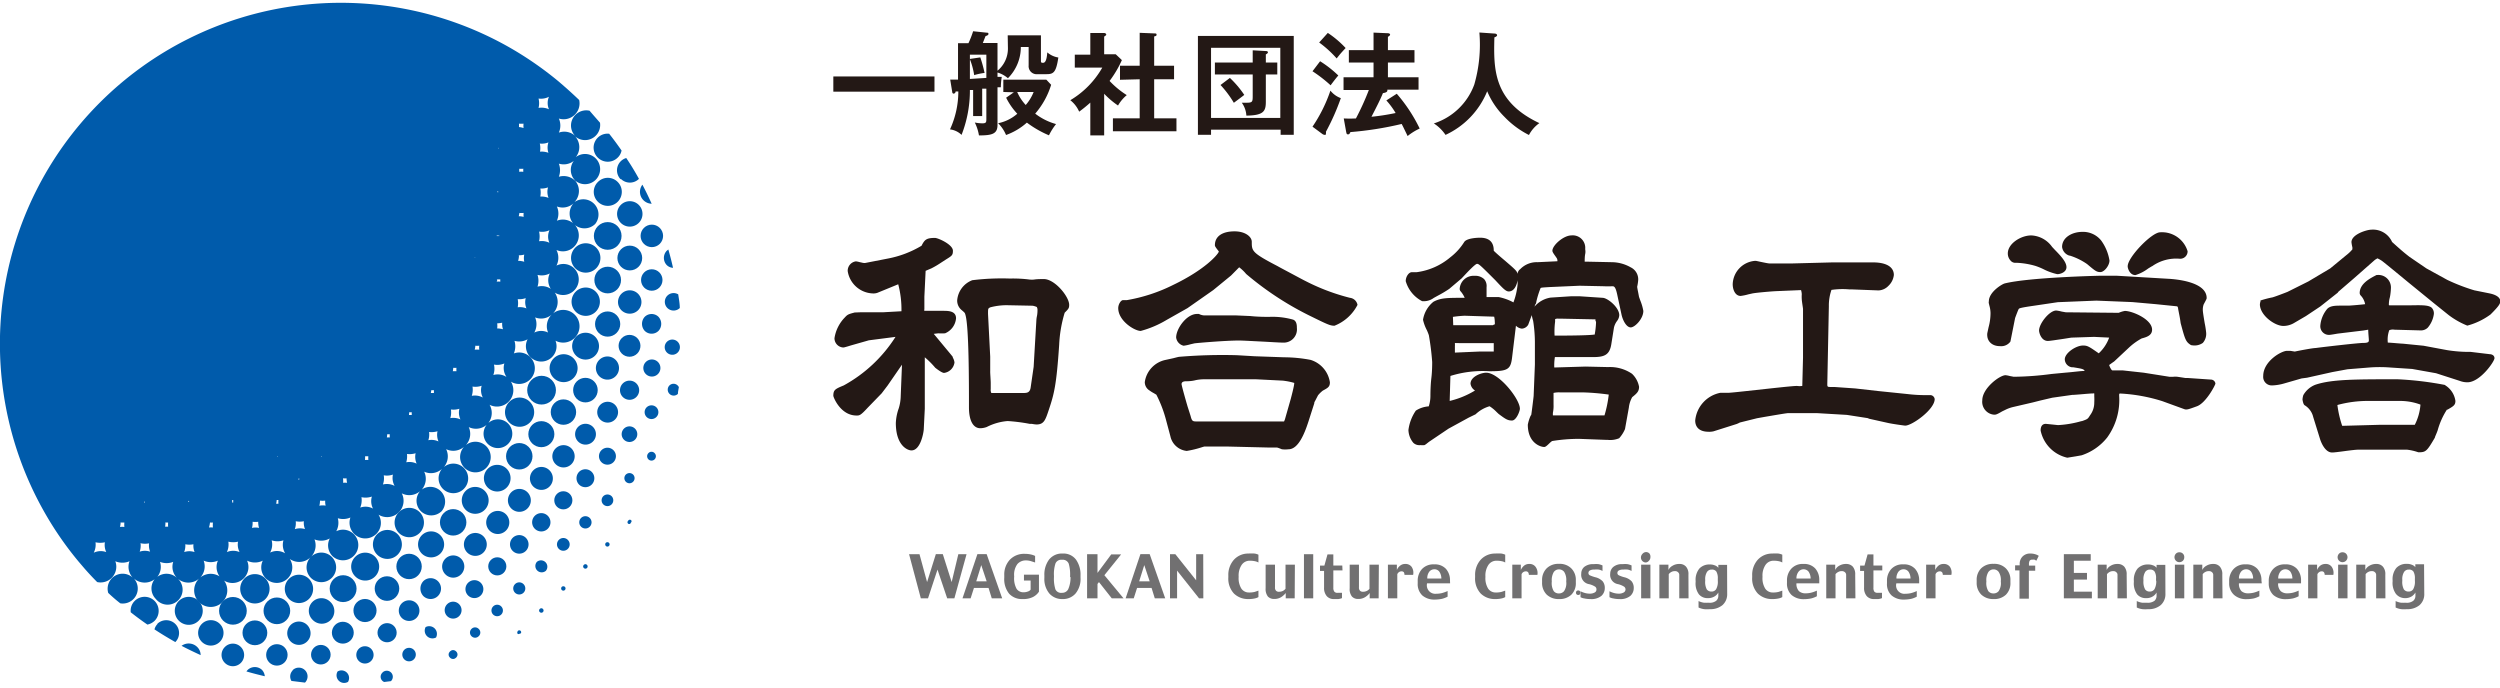
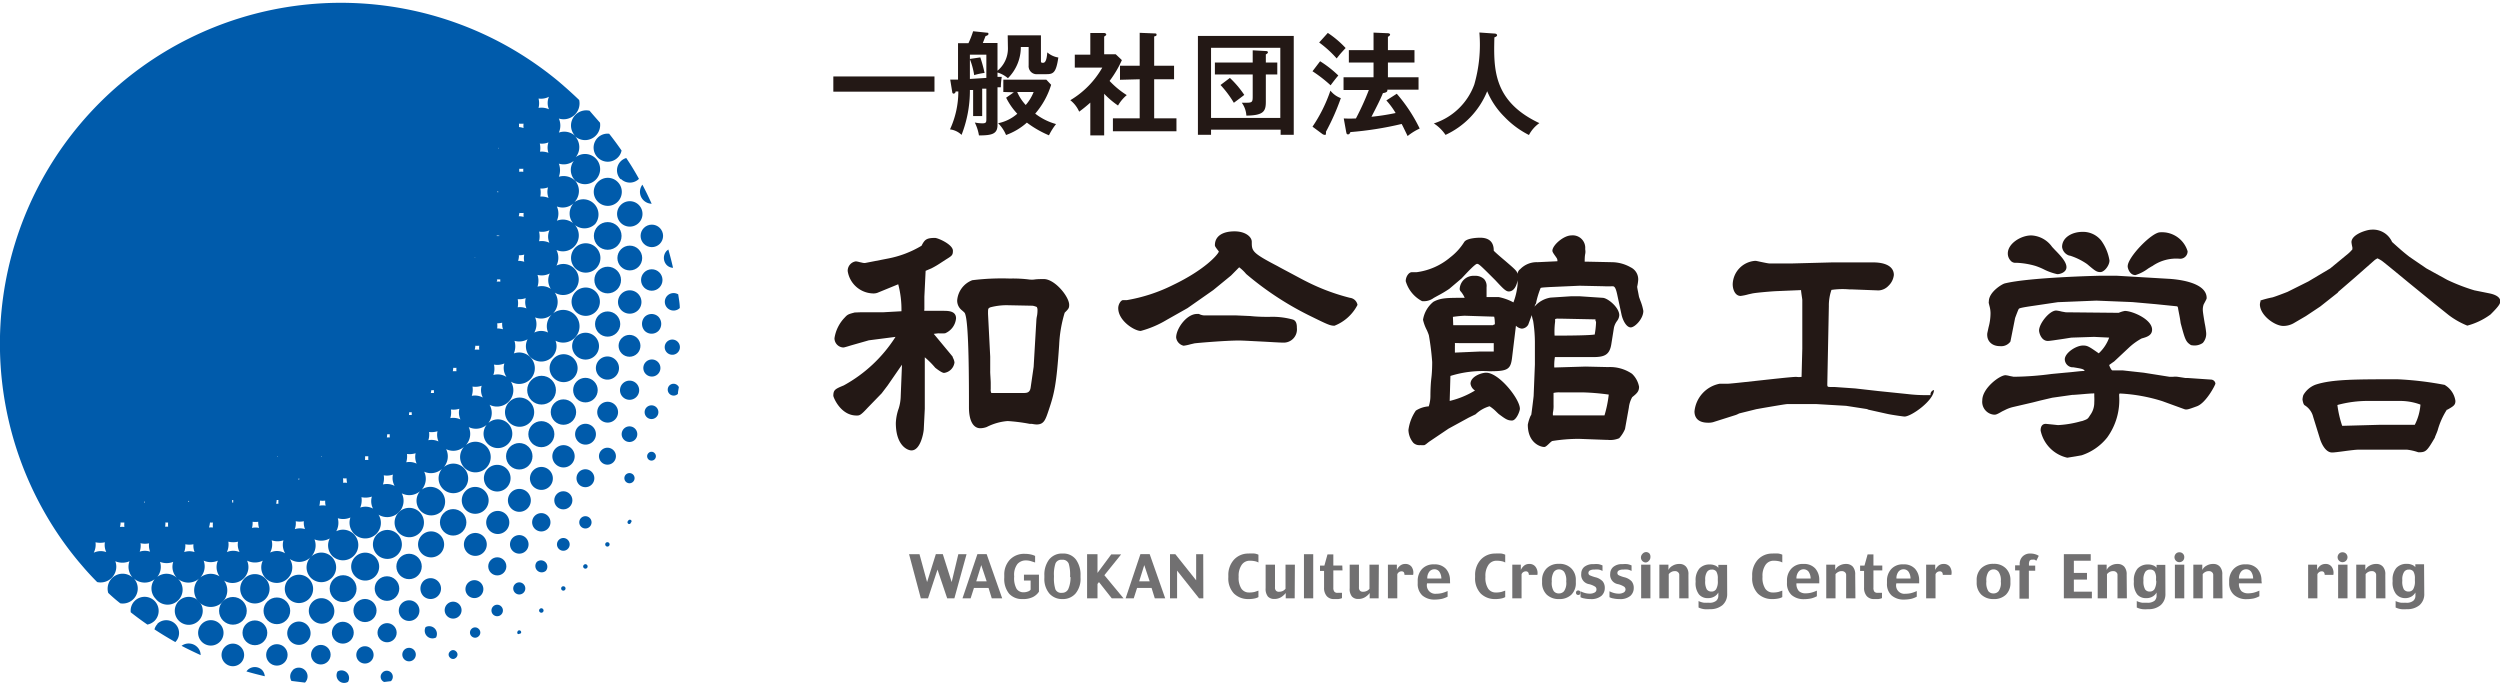
<svg xmlns="http://www.w3.org/2000/svg" id="レイヤー_1" data-name="レイヤー 1" width="240" height="66" viewBox="0 0 240 66">
  <defs>
    <style>.cls-1{fill:#231815;}.cls-2{fill:#717071;}.cls-3{fill:#005bab;}</style>
  </defs>
  <path class="cls-1" d="M100.21,26.79c-.22,0-.69,0-.95.05a3,3,0,0,1-.4,0,12.49,12.49,0,0,0-1.91-.1,23,23,0,0,0-3.61.16,2.26,2.26,0,0,0-1.45,1.93,1.17,1.17,0,0,0,.42.93l.07.06c.22.19.25.21.3.4.34,1.11.34,6.56.34,8.89,0,1.26.4,2,1.09,2a1.85,1.85,0,0,0,.62-.12,5.36,5.36,0,0,1,2-.57,16.83,16.83,0,0,1,2.12.27l.21,0a3,3,0,0,0,.44.06c.72,0,.86-.43,1.18-1.39.51-1.52.74-2.36,1-6.26a12.5,12.5,0,0,1,.53-3.08c.35-.35.43-.43.43-.73C102.67,28.51,101.27,26.79,100.21,26.79Zm-5.36,3.34c0-.51,0-.51.2-.62a6.1,6.1,0,0,1,1.61-.21l2.48.05a1.86,1.86,0,0,1,.39.12.56.56,0,0,1,.07.27c0,.11,0,.37-.06.64s-.05.53-.07.73l-.24,4.11-.29,2c-.08.51-.4.5-.7.51l-3.07,0,0,0a.65.65,0,0,1-.06-.37c0-.1,0-.33,0-.59s-.06-1-.05-1.13v-1.4Z" />
  <path class="cls-1" d="M90.72,32a1.72,1.72,0,0,0,1.06-1.44c0-.72-.76-.72-1.23-.72h0l-1.81,0a.18.18,0,0,1,0-.14c0-.35,0-.9,0-1.22L88.86,26l.3-.13.24-.1a8.39,8.39,0,0,0,.92-.54l.51-.33h0c.55-.34.65-.4.65-.83,0-.6-1.43-1.23-1.72-1.23-.84,0-1,.18-1.29.75a9.85,9.85,0,0,1-3.28,1.24l-2,.39a.78.78,0,0,1-.41,0l-.27-.06a2.22,2.22,0,0,0-.34-.07.91.91,0,0,0-.79.94,2.53,2.53,0,0,0,2.43,2.14,1.12,1.12,0,0,0,.42-.06l2-.82a9.53,9.53,0,0,1,.31,2.59l-1.8.1-2.17,0L82.05,30h0c-.57.15-.68.18-.94.47a3.62,3.62,0,0,0-1,2,.89.89,0,0,0,.86.89c.09,0,.72-.2.72-.2l1.72-.49,2.56-.33A13.66,13.66,0,0,1,81,37c-.82.34-1,.42-1,1,0,.12.68,1.89,2.23,1.89.28,0,.38,0,1.07-.75l1.34-1.38.57-.75,1.38-2-.12,3a4.31,4.31,0,0,1-.19,1.19A4.69,4.69,0,0,0,86,40.61c0,2.15,1.11,2.63,1.5,2.63.86,0,1.15-1.64,1.18-2l.1-2,0-.36,0-4.58a8.12,8.12,0,0,1,1,1s.61.5.85.5a1.16,1.16,0,0,0,1-1,1.14,1.14,0,0,0-.16-.47l0-.06c-.1-.15-.55-.67-1-1.22l-.83-1,.42-.05A7.44,7.44,0,0,0,90.72,32Z" />
-   <path class="cls-1" d="M125.82,34.55a13.67,13.67,0,0,0-2.54-.25l-2.84-.1-1.69-.1a50.09,50.09,0,0,0-5.5.15c-.1,0-.34.07-.62.14l-.73.16a2.53,2.53,0,0,0-2,2.13.94.94,0,0,0,.46.81,3,3,0,0,0,.4.25l.25.15a11.87,11.87,0,0,1,.93,2.43l.42,1.57a1.79,1.79,0,0,0,1.57,1.4,10.11,10.11,0,0,0,1.5-.37l.17-.05c.56,0,1.72,0,2.35,0l3.71.09h.86c.08,0,.12,0,.54.17a2.62,2.62,0,0,0,.64,0c.94,0,1.54-1.52,1.91-2.66l.56-1.75,0-.06,0,0a.88.88,0,0,1,.09-.19l.27-.52a2.77,2.77,0,0,1,.46-.45c.5-.27.68-.37.68-.8A2.66,2.66,0,0,0,125.82,34.55Zm-1.57,2.21c0,.28-.29,1.35-.33,1.51l-.57,2-.08.19-5.58,0-1.31,0-1.44,0c-.43,0-.51,0-.64-.52L114,39c-.23-.79-.57-2-.57-2.13s.09-.27.44-.27c.13,0,.48,0,.85-.09s.76-.1.89-.1l2.69,0,2.26,0,2.58.13A6.4,6.4,0,0,1,124.25,36.76Z" />
  <path class="cls-1" d="M129.59,28.59A20,20,0,0,1,125.37,27c-.23-.11-.93-.49-1.55-.82s-1-.53-1.17-.63c-2.48-1.29-2.48-1.45-2.48-2.34,0-.48-.62-1-1.65-1-1.2,0-1.89.49-1.89,1.33,0,.09.06.19.27.46a1.12,1.12,0,0,1,.11.15c-.1.31-1.36,1.75-4.38,3.2a15.89,15.89,0,0,1-4.44,1.46l-.22,0-.15,0c-.22,0-.47.41-.47.77,0,1.22,1.56,2.19,2.16,2.19A9.68,9.68,0,0,0,112,30.71L114,29.58l2.47-1.73,1.71-1.4.78-.79a3.83,3.83,0,0,1,.67.64A29.73,29.73,0,0,0,126,30.44c1.48.73,1.72.83,2.11.83a4.22,4.22,0,0,0,2.21-2A.83.83,0,0,0,129.59,28.59Z" />
  <path class="cls-1" d="M114.29,33.05l.39-.09c.41-.05,3-.27,4.28-.27.3,0,1.18.05,2,.09s1.85.11,2.19.11a1.27,1.27,0,0,0,1.35-1.41c0-.2,0-.68-.38-.8a7.28,7.28,0,0,0-2.29-.26c-.28,0-1.08,0-1.79-.08l-1.36-.06c-1.2,0-1.6,0-2.94,0a1.22,1.22,0,0,1-.64-.14l0,0h-.19c-1,0-2,1.41-2,2.26a.93.93,0,0,0,.72.79A4.3,4.3,0,0,0,114.29,33.05Z" />
  <path class="cls-1" d="M147.48,29a8.5,8.5,0,0,1,.41-1.33c0-.06.2-.07.83-.11l2.92-.13,2.34.05a7.41,7.41,0,0,0,.78,0c.19,0,.33,0,.51.88l.39,1.81c.13.62.49,1.26.89,1.26s1.21-.83,1.21-1.58a4.75,4.75,0,0,0-.29-1c-.06-.17-.12-.33-.13-.38s-.05-.28-.09-.47-.08-.41-.08-.48a4.46,4.46,0,0,0,.09-.55,1.28,1.28,0,0,0-.72-1.31,3.72,3.72,0,0,0-1.8-.49l-2.34-.05h-.27c0-.17,0-.49.05-.74s0-.4,0-.48a1.2,1.2,0,0,0-1.33-1.3c-.75,0-1.82.95-1.82,1.47,0,.11.09.25.3.54l.11.16a.48.48,0,0,1,.07.31l-1.9.09a2.2,2.2,0,0,0-1.67.67.59.59,0,0,0-.25.46c-.05-.28-.29-.48-1.16-1.23l-.07-.06c-.56-.47-.94-.81-1.06-.94,0-.38-.06-1.25-1.31-1.25-.05,0-1.27,0-1.53.42a5.53,5.53,0,0,1-1.33,1.46A6.24,6.24,0,0,1,136,26.13h-.46c-.3,0-.59.43-.59.86a3.15,3.15,0,0,0,1.57,1.92,1.6,1.6,0,0,0,1.12-.31l.4-.22a11.14,11.14,0,0,0,1.09-.65l1.18-1,.31-.33c.27-.29,1-1.06,1.17-1.07s.32.13,1.75,1.56l.15.16c.58.62.87.93,1.15.93.55,0,.78-.66.85-1.08v.39a6.58,6.58,0,0,1-.4,1.74,5,5,0,0,0-1.41-.51h-1.17l0-.95a1,1,0,0,0-.23-.77,1.22,1.22,0,0,0-.92-.32,1.33,1.33,0,0,0-1.43,1.26.37.37,0,0,0,.12.26,2.43,2.43,0,0,1,.36.59c-1.7,0-2.29,0-3,.38a2.76,2.76,0,0,0-1,1.73,4.06,4.06,0,0,0,.37,1,4.92,4.92,0,0,1,.19.48,25.37,25.37,0,0,1,.32,2.57c0,.22,0,.9-.08,1.55s-.09,1.45-.09,1.71a3.21,3.21,0,0,1-.16,1v0h0a2.63,2.63,0,0,0-1.24.41,4.24,4.24,0,0,0-.71,1.86,2,2,0,0,0,.47,1.23.84.84,0,0,0,.69.22,1.58,1.58,0,0,0,.38,0,1.34,1.34,0,0,0,.26-.18l.18-.14,1.87-1.26L141,40.09l.66-.32,0,0A3.21,3.21,0,0,1,143,39a3.75,3.75,0,0,1,.68.56l.19.18c.66.49.86.63,1.28.63s.76-.91.76-1.13c0-.93-2-3.46-3.24-3.46-.45,0-1.5.36-1.5,1.06a.93.93,0,0,0,.43.65,8.38,8.38,0,0,1-2.43,1l.07-2.4a10.43,10.43,0,0,1,3.77-.45c1.7,0,2-.17,2.14-1.24l.38-3.13a.94.94,0,0,0,.57.28.76.76,0,0,0,.61-.38l.34-.92a3.58,3.58,0,0,0,.13.54,13.54,13.54,0,0,1,.17,2l0,2.21-.12,3c0,.07-.19,1.59-.21,1.7s0,.12-.08.21a3.92,3.92,0,0,0-.27.86c0,1.78,1.24,2.14,1.57,2.14.13,0,.26-.12.49-.34a2.08,2.08,0,0,1,.27-.23,16.2,16.2,0,0,1,2.6-.21l2.68.1h.08a2.2,2.2,0,0,0,1.08-.16,3.14,3.14,0,0,0,.56-.88l.37-2.06a2.65,2.65,0,0,1,.32-1c.44-.36.66-.54.66-1a2.29,2.29,0,0,0-.68-1.25,3.75,3.75,0,0,0-2.29-.64l-2.17-.05-3,.09a5.08,5.08,0,0,1,.06-1s.08,0,.42,0l3.26,0c1.08,0,1.58-.21,1.74-1.26l.25-1.57a1.68,1.68,0,0,1,.3-.64,1,1,0,0,0,.21-.55c0-.75-1.11-1.65-1.59-1.67l-2.24-.15-.77,0-2,.13a2.55,2.55,0,0,0-1.54.87l.08-.22A.3.3,0,0,0,147.48,29Zm1.81,1.86c0-.12,0-.19,0-.22a.55.55,0,0,1,.31-.05h.21l3.36.07a.14.14,0,0,0,0,.06.55.55,0,0,0,0,.12l0,0c.05,0,.05,0,.05.12a8,8,0,0,1-.13,1.16h-.06c-.35.06-1.69.1-3.79.1h0A7.26,7.26,0,0,1,149.29,30.89Zm-.15,8c0-.19,0-.31,0-1.14a2.32,2.32,0,0,1,.63-.05l2.21,0a22.09,22.09,0,0,1,2.46.21,11.25,11.25,0,0,1-.41,2l-.48,0-4.47,0a.08.08,0,0,1,0,0,0,0,0,0,1,0,0,1.85,1.85,0,0,1,0-.26A3.2,3.2,0,0,0,149.14,38.84Zm-9-5.92.69,0H143l.4,0v.81l0,0-1.42,0-2.31.1h0c0-.14,0-.42,0-.61a2.54,2.54,0,0,0,0-.31Zm-.66-2.52a11.07,11.07,0,0,1,1.12-.11l2.84.09a2.44,2.44,0,0,1,.06.51,1.12,1.12,0,0,1,0,.24l-.07,0-.11.07-3.26,0-.55,0,0,0Z" />
-   <path class="cls-1" d="M185.33,37.93l-.42,0-.32,0a14,14,0,0,1-1.46-.1l-2.82-.29-2.21-.25-2-.14h-.11l-.18,0c-.35,0-.39,0-.39-.26l.15-7.51a4.59,4.59,0,0,1,.25-1.55,7.45,7.45,0,0,1,1.69-.05h.21l2.62.1h0a1.38,1.38,0,0,0,.94-.43,1.68,1.68,0,0,0,.53-1.05c0-.77-.72-1.21-2-1.21l-3.9,0-3.8.1-2.26,0c-.1,0-.48-.08-.77-.14s-.49-.11-.55-.11a2.32,2.32,0,0,0-2.19,2.24c0,.56.26,1.13.76,1.13a4.79,4.79,0,0,0,.73-.15l.4-.09c.41-.08,1.85-.2,2.29-.22l2.38-.1a1.67,1.67,0,0,1,.07.4,3.26,3.26,0,0,0,0,.47c0,.17.12.87.12.94v4.69l-.07,2.7a1.88,1.88,0,0,1-.51,0c-.42,0-2.28.21-3.93.39-1.27.14-2.47.27-2.67.27l-.51,0-.25,0a3,3,0,0,0-2.41,2.66c0,.4.17,1.08,1.3,1.08a1.67,1.67,0,0,0,.48-.05l2.21-.7.14-.06.16-.08,1.65-.41.73-.13c.78-.13,2.08-.36,2.26-.36h2.75l2.88.17,2,.31.14.06,1.84.41c.46.1,1.56.25,1.62.25.66,0,2.83-1.55,2.83-2.55A.44.44,0,0,0,185.33,37.93Z" />
+   <path class="cls-1" d="M185.33,37.93l-.42,0-.32,0a14,14,0,0,1-1.46-.1l-2.82-.29-2.21-.25-2-.14h-.11l-.18,0c-.35,0-.39,0-.39-.26l.15-7.51a4.59,4.59,0,0,1,.25-1.55,7.45,7.45,0,0,1,1.69-.05h.21l2.62.1h0a1.38,1.38,0,0,0,.94-.43,1.68,1.68,0,0,0,.53-1.05c0-.77-.72-1.21-2-1.21l-3.9,0-3.8.1-2.26,0c-.1,0-.48-.08-.77-.14s-.49-.11-.55-.11a2.32,2.32,0,0,0-2.19,2.24c0,.56.26,1.13.76,1.13a4.79,4.79,0,0,0,.73-.15l.4-.09c.41-.08,1.85-.2,2.29-.22l2.38-.1c0,.17.12.87.12.94v4.69l-.07,2.7a1.88,1.88,0,0,1-.51,0c-.42,0-2.28.21-3.93.39-1.27.14-2.47.27-2.67.27l-.51,0-.25,0a3,3,0,0,0-2.41,2.66c0,.4.17,1.08,1.3,1.08a1.67,1.67,0,0,0,.48-.05l2.21-.7.14-.06.16-.08,1.65-.41.73-.13c.78-.13,2.08-.36,2.26-.36h2.75l2.88.17,2,.31.14.06,1.84.41c.46.1,1.56.25,1.62.25.66,0,2.83-1.55,2.83-2.55A.44.44,0,0,0,185.33,37.93Z" />
  <path class="cls-1" d="M212.25,36.44l-2.19-.15h-.25l-.38-.06-.4-.06a1.91,1.91,0,0,0-.4,0l-.37,0-2.46-.39-2-.22h-1c-.11,0-.28-.37-.32-.52l.29-.21.19-.13,1.42-1.33a5.92,5.92,0,0,1,1.22-.88h0c.44-.12,1-.27,1-.84,0-1-1.9-1.8-2.61-1.8a2.42,2.42,0,0,0-.59.18l-.09,0-5-.05-.39-.07a3.49,3.49,0,0,0-.52-.1c-.66,0-1.65,1.26-1.65,1.92,0,.21.21,1,.84,1,.19,0,.76-.09,1.31-.17s.85-.14,1-.15l2.13-.07,1.45.07,0,0a3.82,3.82,0,0,1-1,1.51c-.94-.66-1.09-.75-1.51-.75-.68,0-1.75.72-1.75,1.33a.79.79,0,0,0,.7.76l.12,0c.79.13,1,.16,1.09.35-.38,0-1.13.11-1.8.16l-1.37.13a29.47,29.47,0,0,1-3.64.27l-.37-.07a2.49,2.49,0,0,0-.42-.08c-.56,0-2.23,1.25-2.23,2.41a1.24,1.24,0,0,0,1.13,1.38c.16,0,.24,0,.78-.32l.29-.14a3.41,3.41,0,0,1,.77-.28l1.89-.44.71-.18,1.15-.27,1.91-.27c.34,0,1.66-.14,2-.14a.25.25,0,0,1,.12,0l0,.26a5.66,5.66,0,0,1,0,.6,2,2,0,0,1-.4,1.23c-.23.37-.23.37-.79.57l-.05,0a9.91,9.91,0,0,1-2.24.38l-.57-.06-.6-.06c-.23,0-.5.11-.5.64a3.37,3.37,0,0,0,2.56,2.61l.81-.13.56-.1h0A5.22,5.22,0,0,0,202.29,42a6.13,6.13,0,0,0,1.15-4c0-.22,0-.22.14-.22a16.17,16.17,0,0,1,4,.73l2.09.76c.24.09.37.05,1.24-.27s1.77-2.05,1.77-2.18A.44.44,0,0,0,212.25,36.44Z" />
  <path class="cls-1" d="M192,33.23a1.09,1.09,0,0,0,1-.44l0,0,.45-2.26.07-.19c.07-.18.23-.61.28-.68s.21-.13,1.46-.31l2.29-.34,3.7-.15,3.45.14,2.25.2,2.07.21,0,0,.07.13c0,.12.12.64.18,1s.06.42.08.51c.42,1.56.48,1.77,1,2.09l.05,0a1.39,1.39,0,0,0,1.07-.22,1.31,1.31,0,0,0,.32-1,8.52,8.52,0,0,0-.14-.9c-.08-.48-.18-1.08-.18-1.26a1.48,1.48,0,0,1,.08-.53c.27-.51.29-.54.29-.62,0-1.6-3.1-1.82-3.73-1.85l-4.9-.29c-.17,0-.71,0-1.61,0-.06,0-6.78.15-9.15.74-.25.06-1.52.82-1.52,1.72a.4.4,0,0,0,0,.2l.05.21a2.65,2.65,0,0,1,.11.77,5.2,5.2,0,0,1-.19,1.32l-.12.56a1.14,1.14,0,0,0,0,.28C190.82,32.73,191.19,33.23,192,33.23Z" />
  <path class="cls-1" d="M193.44,25.23l.22,0a7.62,7.62,0,0,1,1.75.3,6.25,6.25,0,0,1,.74.3,5.53,5.53,0,0,0,1.35.49c.31,0,.88-.2.88-.67s-.46-1-1.1-1.65L197,23.7a2.59,2.59,0,0,0-2-1.1c-1,0-2.26.79-2.25,1.74A1,1,0,0,0,193,25,.59.59,0,0,0,193.44,25.23Z" />
  <path class="cls-1" d="M198.66,24.54l.05,0a6.14,6.14,0,0,1,1.65.81c.77.65.91.77,1.28.77s.87-.63.87-1.11a4.48,4.48,0,0,0-.79-1.91,2.22,2.22,0,0,0-1.82-.84c-.94,0-1.94.51-1.94,1.45A1,1,0,0,0,198.66,24.54Z" />
  <path class="cls-1" d="M205,26.41a4,4,0,0,0,1.22-.63c.18-.11.34-.21.41-.24a4,4,0,0,1,2.64-.7.71.71,0,0,0,.74-.72,2.57,2.57,0,0,0-2.63-1.82c-.82,0-3.12,2.4-3.12,3.25C204.24,25.7,204.43,26.41,205,26.41Z" />
  <path class="cls-1" d="M219.19,31.29a2,2,0,0,0,1-.26l.36-.21.82-.48,1.38-.92,1.67-1.32.06-.09L226,26.7l2-1.76.23-.14a2.63,2.63,0,0,1,.46.26c.54.42,1.37,1.11,2.55,2.08l2.38,1.94,1.47,1.18a7.73,7.73,0,0,0,1.77,1,6.65,6.65,0,0,0,2.23-1.07c.68-.68.94-1,.94-1.26,0-.61-1.05-.76-1.06-.77l-1.44-.29a18.37,18.37,0,0,1-2.59-1l-2-1.1-.88-.6-.76-.52c-.5-.39-.8-.64-1.66-1.42a2,2,0,0,0-2-1.18c-.41,0-1.9.44-1.9,1.2a3.6,3.6,0,0,0,.09.5c0,.09,0,.17,0,.19a3.78,3.78,0,0,1-.6.57l-1.53,1.26-2.1,1.25-2,1c-.17.07-1.24.48-1.45.53a9.24,9.24,0,0,0-1.09.28l-.05,0,0,.1a1.1,1.1,0,0,0-.06.33C217,30.31,218.4,31.29,219.19,31.29Z" />
-   <path class="cls-1" d="M239,34l-1.83-.22h-.37a13.15,13.15,0,0,1-1.89-.17l-2.25-.42-2-.2c-.21,0-1.05-.09-1.43-.1a2.64,2.64,0,0,1,.14-1.19.89.89,0,0,1,.49-.05l2.55.07h0a.93.93,0,0,0,.66-.27,2.55,2.55,0,0,0,.58-1.3.78.78,0,0,0-.19-.59c-.28-.27-.86-.27-2-.25l-2.08,0s-.05,0-.05-.05,0-.36.08-.65.12-.83.12-1a1.2,1.2,0,0,0-1.31-1.21h-.07l0,0c-.61.31-1.62.83-1.62,1.73a.37.37,0,0,0,.1.24l0,0a1.61,1.61,0,0,1,.42.83c-.35.05-1.45.14-1.6.14l-.36,0-.3,0c-.57,0-1.11,0-1.4.34a2.89,2.89,0,0,0-.64,1.58.83.83,0,0,0,.84.89c.15,0,.8-.12.8-.12l2.48-.3.48-.08c0,.3.06.87.06,1s0,.27-.51.27-3.95.4-4.6.49c-.3,0-1.68.27-2,.34l-.43-.07-.31,0c-.55,0-2.29,1-2.29,2.41a.82.82,0,0,0,.87.91,4.74,4.74,0,0,0,1.18-.2l1.63-.47.53-.07,2.42-.54,1.46-.27,2.09-.17a13,13,0,0,1,2,0l2.12.14,2.29.41,2.29.74a2,2,0,0,0,.72.13c1.22,0,2.6-2,2.6-2.31S239.16,34,239,34Z" />
  <path class="cls-1" d="M234.76,37a.18.18,0,0,0-.07-.05,31.39,31.39,0,0,0-4.53-.54c-4.06,0-6.3,0-7.87.52a2.27,2.27,0,0,0-1.17,1v0a1.73,1.73,0,0,0-.08.43s.06.45.2.54a1.81,1.81,0,0,1,.83,1.14l.67,2.16c.07.21.45,1.24,1.14,1.24h0c.18,0,.67-.06,1.18-.13s1.11-.14,1.3-.14l2.16,0h2.57a5.18,5.18,0,0,1,1.07.25l0,0h0c.72,0,.81-.08,1.59-1.41,0-.08.12-.29.26-.68a7.24,7.24,0,0,1,.89-2l.05,0c.58-.33.77-.44.77-.84A2.11,2.11,0,0,0,234.76,37Zm-2.4,1.89a5.06,5.06,0,0,1-.54,1.89l-3.33,0-3.64.1a10.23,10.23,0,0,1-.46-2,11.06,11.06,0,0,1,2.9-.39l3.09,0A5.6,5.6,0,0,1,232.36,38.84Z" />
  <path class="cls-2" d="M92.79,53.2l-1.17,4.24h-.69L90,54.68l-.91,2.76h-.69L87.27,53.2h1L89,55.88l.84-2.68h.67l.85,2.68L92,53.2Z" />
  <path class="cls-2" d="M96.21,57.44h-1l-.31-1h-1.4l-.32,1h-.78l1.43-4.24h.89Zm-1.49-1.63-.52-1.56-.48,1.56Z" />
  <path class="cls-2" d="M99.74,56.8a1.5,1.5,0,0,1-.57.51,2.1,2.1,0,0,1-1,.2A1.67,1.67,0,0,1,96.88,57a2.23,2.23,0,0,1-.47-1.55v-.23a2.08,2.08,0,0,1,.52-1.47,1.88,1.88,0,0,1,1.48-.58,2.6,2.6,0,0,1,.6.07,1.76,1.76,0,0,1,.36.13V54L99,53.88a1.6,1.6,0,0,0-.51-.08,1.06,1.06,0,0,0-.82.35,1.71,1.71,0,0,0-.31,1.16v.06a2.08,2.08,0,0,0,.24,1.17.79.79,0,0,0,.67.32,1.16,1.16,0,0,0,.42-.08.46.46,0,0,0,.25-.18v-.87H98.3v-.56h1.44Z" />
  <path class="cls-2" d="M103.73,55.45a2.19,2.19,0,0,1-.48,1.53,1.6,1.6,0,0,1-1.26.53,1.62,1.62,0,0,1-1.25-.53,2.17,2.17,0,0,1-.48-1.51v-.24a2.4,2.4,0,0,1,.45-1.51,1.57,1.57,0,0,1,1.31-.58,1.5,1.5,0,0,1,1.28.59,2.47,2.47,0,0,1,.43,1.5Zm-1-.05v-.12a3.72,3.72,0,0,0-.13-1.16.61.61,0,0,0-.65-.38.6.6,0,0,0-.62.34,3.26,3.26,0,0,0-.15,1.2v.11a3.46,3.46,0,0,0,.14,1.19.6.6,0,0,0,.63.33.64.64,0,0,0,.6-.35A2.74,2.74,0,0,0,102.77,55.4Z" />
  <path class="cls-2" d="M107.86,57.44h-1.13l-1.23-1.56-.14.18v1.38h-1V53.2h1V55l1.32-1.78h.95l-1.61,2Z" />
  <path class="cls-2" d="M111.86,57.44h-1l-.31-1h-1.39l-.32,1h-.78l1.42-4.24h.89Zm-1.49-1.63-.52-1.56-.49,1.56Z" />
  <path class="cls-2" d="M115.52,57.44h-.41L113,54.78v2.66h-.68V53.2h.51l2,2.51V53.2h.68Z" />
  <path class="cls-2" d="M171.1,57.32a1.17,1.17,0,0,1-.35.13,2.64,2.64,0,0,1-.6.06,1.93,1.93,0,0,1-1.4-.53,2.1,2.1,0,0,1-.54-1.56v-.17a2.17,2.17,0,0,1,.55-1.53,1.86,1.86,0,0,1,1.38-.58,4.42,4.42,0,0,1,.59,0,1.51,1.51,0,0,1,.37.11V54a1.07,1.07,0,0,0-.32-.12,2.31,2.31,0,0,0-.49-.05.92.92,0,0,0-.8.4,1.83,1.83,0,0,0-.29,1.11v.06a1.89,1.89,0,0,0,.27,1.12.87.87,0,0,0,.74.36,2.12,2.12,0,0,0,.54-.06l.35-.12Z" />
  <path class="cls-2" d="M178.12,57.44h-.89V55.17a.33.33,0,0,0-.11-.23.41.41,0,0,0-.31-.11.61.61,0,0,0-.34.08.75.75,0,0,0-.26.21v2.32h-.89V54.21h.86l0,.51a.88.88,0,0,1,.37-.4,1.25,1.25,0,0,1,.68-.18.84.84,0,0,1,.64.26,1.12,1.12,0,0,1,.23.77Z" />
  <path class="cls-2" d="M180.7,54.76h-.85v1.66a.62.62,0,0,0,.08.37.39.39,0,0,0,.33.12l.22,0,.19,0v.51a1.36,1.36,0,0,1-.35.09l-.41,0a.9.9,0,0,1-.7-.28,1.19,1.19,0,0,1-.26-.82v-1.6h-.38V54.3l.42,0,.3-1.08h.56v1.07h.85Z" />
  <path class="cls-2" d="M187.33,55.19h-.82a.48.48,0,0,0-.06-.24.27.27,0,0,0-.23-.1.44.44,0,0,0-.27.09.41.41,0,0,0-.14.19v2.31h-.9V54.21h.87v.51a1.14,1.14,0,0,1,.33-.43.75.75,0,0,1,.47-.15.71.71,0,0,1,.61.27A1,1,0,0,1,187.33,55.19Z" />
  <path class="cls-2" d="M174.65,56h-2.19a1,1,0,0,0,.24.75.92.92,0,0,0,.63.21,2.39,2.39,0,0,0,.53-.06,3.44,3.44,0,0,0,.56-.2v.54a2.41,2.41,0,0,1-.55.21,3.49,3.49,0,0,1-.69.07,1.76,1.76,0,0,1-1.19-.4,1.5,1.5,0,0,1-.44-1.16v-.23a1.65,1.65,0,0,1,.41-1.13,1.47,1.47,0,0,1,1.17-.46,1.44,1.44,0,0,1,1.13.43,1.63,1.63,0,0,1,.39,1.13Zm-.83-.46a1.16,1.16,0,0,0-.21-.68.62.62,0,0,0-.93,0,1,1,0,0,0-.22.68Z" />
  <path class="cls-2" d="M184.24,56h-2.19a.8.8,0,0,0,.88,1,2.46,2.46,0,0,0,.53-.06,3.34,3.34,0,0,0,.55-.2v.54a2.17,2.17,0,0,1-.54.21,3.49,3.49,0,0,1-.69.07,1.75,1.75,0,0,1-1.19-.4,1.47,1.47,0,0,1-.44-1.16v-.23a1.65,1.65,0,0,1,.4-1.13,1.47,1.47,0,0,1,1.18-.46,1.42,1.42,0,0,1,1.12.43,1.63,1.63,0,0,1,.39,1.13Zm-.83-.46a1.16,1.16,0,0,0-.21-.68.59.59,0,0,0-.47-.21.63.63,0,0,0-.46.21,1,1,0,0,0-.21.68Z" />
  <path class="cls-2" d="M200.82,57.44h-2.69V53.2h2.58v.63h-1.62V55h1.26v.64h-1.26V56.8h1.73Z" />
  <path class="cls-2" d="M204.18,57.44h-.9V55.17a.3.3,0,0,0-.11-.23.38.38,0,0,0-.31-.11.66.66,0,0,0-.34.08.82.82,0,0,0-.25.21v2.32h-.89V54.21h.86l0,.51a.88.88,0,0,1,.37-.4,1.23,1.23,0,0,1,.68-.18.84.84,0,0,1,.64.26,1.12,1.12,0,0,1,.23.77Z" />
  <path class="cls-2" d="M207.88,57a1.39,1.39,0,0,1-.45,1.09,1.77,1.77,0,0,1-1.22.39,2.71,2.71,0,0,1-.54,0,1.79,1.79,0,0,1-.54-.16v-.62a1.78,1.78,0,0,0,.51.16,4.53,4.53,0,0,0,.46,0,1.06,1.06,0,0,0,.74-.19.66.66,0,0,0,.19-.48v-.31a1,1,0,0,1-.32.35,1.14,1.14,0,0,1-.7.19,1.06,1.06,0,0,1-.84-.36,1.8,1.8,0,0,1-.32-1.19v-.1a1.71,1.71,0,0,1,.36-1.19,1.33,1.33,0,0,1,1-.39,1.19,1.19,0,0,1,.47.08.69.69,0,0,1,.35.24v-.28h.84Zm-.9-1.24v-.21a1.19,1.19,0,0,0-.14-.68.5.5,0,0,0-.44-.19.53.53,0,0,0-.46.23,1.31,1.31,0,0,0-.17.76v.09a1.53,1.53,0,0,0,.16.82.52.52,0,0,0,.45.21.53.53,0,0,0,.45-.23A1.59,1.59,0,0,0,207,55.75Z" />
  <path class="cls-2" d="M209.69,53.49a.47.47,0,0,1-.13.34.49.49,0,0,1-.34.14.45.45,0,0,1-.33-.14.48.48,0,0,1-.14-.34.49.49,0,0,1,.14-.34.44.44,0,0,1,.33-.13.45.45,0,0,1,.47.47Zm0,3.95h-.9V54.21h.9Z" />
  <path class="cls-2" d="M213.36,57.44h-.89V55.17a.33.33,0,0,0-.11-.23.39.39,0,0,0-.31-.11.63.63,0,0,0-.34.08.72.72,0,0,0-.25.21v2.32h-.9V54.21h.86l0,.51a.9.9,0,0,1,.38-.4,1.21,1.21,0,0,1,.68-.18.8.8,0,0,1,.63.26,1.08,1.08,0,0,1,.23.77Z" />
  <path class="cls-2" d="M217.13,56h-2.19a1,1,0,0,0,.24.75.94.94,0,0,0,.63.21,2.39,2.39,0,0,0,.53-.06,3.44,3.44,0,0,0,.56-.2v.54a2.33,2.33,0,0,1-.54.21,3.49,3.49,0,0,1-.69.07,1.73,1.73,0,0,1-1.19-.4A1.47,1.47,0,0,1,214,56v-.23a1.65,1.65,0,0,1,.41-1.13,1.47,1.47,0,0,1,1.18-.46,1.42,1.42,0,0,1,1.12.43,1.63,1.63,0,0,1,.39,1.13Zm-.83-.46a1.16,1.16,0,0,0-.21-.68.59.59,0,0,0-.47-.21.62.62,0,0,0-.46.21,1,1,0,0,0-.22.68Z" />
-   <path class="cls-2" d="M220.9,56h-2.2a1,1,0,0,0,.25.75.92.92,0,0,0,.63.21,2.39,2.39,0,0,0,.53-.06,3.44,3.44,0,0,0,.56-.2v.54a2.41,2.41,0,0,1-.55.21,3.49,3.49,0,0,1-.69.07,1.76,1.76,0,0,1-1.19-.4A1.5,1.5,0,0,1,217.8,56v-.23a1.65,1.65,0,0,1,.41-1.13,1.47,1.47,0,0,1,1.17-.46,1.44,1.44,0,0,1,1.13.43,1.63,1.63,0,0,1,.39,1.13Zm-.83-.46a1.16,1.16,0,0,0-.21-.68.62.62,0,0,0-.93,0,1,1,0,0,0-.22.68Z" />
  <path class="cls-2" d="M224,55.19h-.83a.48.48,0,0,0-.06-.24.25.25,0,0,0-.22-.1.4.4,0,0,0-.27.09.44.44,0,0,0-.15.19v2.31h-.89V54.21h.86l0,.51a1,1,0,0,1,.32-.43.81.81,0,0,1,.48-.15.69.69,0,0,1,.6.27A1,1,0,0,1,224,55.19Z" />
  <path class="cls-2" d="M229,57.44h-.89V55.17a.33.33,0,0,0-.11-.23.38.38,0,0,0-.31-.11.63.63,0,0,0-.34.08.72.72,0,0,0-.25.21v2.32h-.9V54.21h.87v.51a.9.9,0,0,1,.38-.4,1.23,1.23,0,0,1,.68-.18.8.8,0,0,1,.63.26,1.08,1.08,0,0,1,.23.77Z" />
  <path class="cls-2" d="M232.73,57a1.39,1.39,0,0,1-.45,1.09,1.81,1.81,0,0,1-1.23.39,2.68,2.68,0,0,1-.53,0,1.79,1.79,0,0,1-.54-.16v-.62a1.78,1.78,0,0,0,.51.16,4.3,4.3,0,0,0,.46,0,1,1,0,0,0,.73-.19.63.63,0,0,0,.2-.48v-.31a1.12,1.12,0,0,1-.32.35,1.17,1.17,0,0,1-.7.19A1.1,1.1,0,0,1,230,57a1.81,1.81,0,0,1-.31-1.19v-.1a1.71,1.71,0,0,1,.36-1.19,1.31,1.31,0,0,1,1-.39,1.19,1.19,0,0,1,.47.08.73.73,0,0,1,.35.24v-.28h.84Zm-.9-1.24v-.21a1.28,1.28,0,0,0-.14-.68.5.5,0,0,0-.44-.19.52.52,0,0,0-.46.23,1.31,1.31,0,0,0-.17.76v.09a1.55,1.55,0,0,0,.15.82.54.54,0,0,0,.45.21.51.51,0,0,0,.45-.23A1.48,1.48,0,0,0,231.83,55.75Z" />
  <path class="cls-2" d="M225.36,53.49a.48.48,0,0,1-.48.48.45.45,0,0,1-.33-.14.48.48,0,0,1-.14-.34.49.49,0,0,1,.14-.34.44.44,0,0,1,.33-.13.47.47,0,0,1,.34.13A.49.49,0,0,1,225.36,53.49Zm0,3.95h-.9V54.21h.9Z" />
  <path class="cls-2" d="M195.72,53.36l-.23.47-.17-.1a.69.69,0,0,0-.22,0,.27.27,0,0,0-.26.11.74.74,0,0,0-.06.34v.12h.6v.49h-.61v2.68h-.9V54.76h-.42v-.49h.44v-.09a1,1,0,0,1,.28-.76,1,1,0,0,1,.76-.28,1.54,1.54,0,0,1,.43.06A1.19,1.19,0,0,1,195.72,53.36Z" />
  <path class="cls-2" d="M193,55.92a1.55,1.55,0,0,1-.43,1.17,1.62,1.62,0,0,1-1.18.42,1.65,1.65,0,0,1-1.19-.43,1.58,1.58,0,0,1-.44-1.16v-.21a1.56,1.56,0,0,1,.43-1.15,1.61,1.61,0,0,1,1.19-.43,1.56,1.56,0,0,1,1.19.44,1.54,1.54,0,0,1,.43,1.14Zm-.92-.08v-.05a1.4,1.4,0,0,0-.21-.89.6.6,0,0,0-.49-.24.61.61,0,0,0-.5.26,1.47,1.47,0,0,0-.19.87v.05a1.5,1.5,0,0,0,.19.91.61.61,0,0,0,.5.22.63.63,0,0,0,.49-.22A1.37,1.37,0,0,0,192.08,55.84Z" />
  <path class="cls-2" d="M144.5,57.32a1.17,1.17,0,0,1-.35.13,2.64,2.64,0,0,1-.6.06,1.93,1.93,0,0,1-1.4-.53,2.1,2.1,0,0,1-.54-1.56v-.17a2.17,2.17,0,0,1,.55-1.53,1.86,1.86,0,0,1,1.38-.58,4.42,4.42,0,0,1,.59,0,1.51,1.51,0,0,1,.37.11V54a1.07,1.07,0,0,0-.32-.12,2.31,2.31,0,0,0-.49-.05.92.92,0,0,0-.8.4,1.83,1.83,0,0,0-.29,1.11v.06a1.89,1.89,0,0,0,.27,1.12.87.87,0,0,0,.74.36,2.12,2.12,0,0,0,.54-.06l.35-.12Z" />
  <path class="cls-2" d="M147.59,55.19h-.82a.48.48,0,0,0-.06-.24.27.27,0,0,0-.23-.1.44.44,0,0,0-.27.09.41.41,0,0,0-.14.19v2.31h-.89V54.21H146v.51a1.14,1.14,0,0,1,.33-.43.75.75,0,0,1,.47-.15.71.71,0,0,1,.61.27A1,1,0,0,1,147.59,55.19Z" />
  <path class="cls-2" d="M154.06,56.45a1,1,0,0,1-.32.75,1.52,1.52,0,0,1-1.07.31,2.49,2.49,0,0,1-.57-.06,1.06,1.06,0,0,1-.37-.12v-.57a2,2,0,0,0,.37.15,1.69,1.69,0,0,0,.5.08.94.94,0,0,0,.49-.11.32.32,0,0,0,.17-.28.33.33,0,0,0-.11-.27,1.93,1.93,0,0,0-.59-.25.9.9,0,0,1-.76-1,.85.85,0,0,1,.28-.65,1.32,1.32,0,0,1,.91-.27,2.21,2.21,0,0,1,.48,0,2,2,0,0,1,.37.12v.53a1.36,1.36,0,0,0-.35-.13,2.42,2.42,0,0,0-.45,0,.77.77,0,0,0-.4.08.26.26,0,0,0-.15.23.25.25,0,0,0,.11.23,3.74,3.74,0,0,0,.53.19,1.43,1.43,0,0,1,.73.4A1,1,0,0,1,154.06,56.45Z" />
  <path class="cls-2" d="M158.44,53.49a.48.48,0,0,1-.14.34A.46.46,0,0,1,158,54a.47.47,0,0,1-.33-.14.48.48,0,0,1-.14-.34.49.49,0,0,1,.14-.34A.46.46,0,0,1,158,53a.45.45,0,0,1,.34.13A.49.49,0,0,1,158.44,53.49Zm0,3.95h-.89V54.21h.89Z" />
  <path class="cls-2" d="M162.1,57.44h-.89V55.17a.33.33,0,0,0-.11-.23.38.38,0,0,0-.31-.11.63.63,0,0,0-.34.08.72.72,0,0,0-.25.21v2.32h-.9V54.21h.87v.51a.9.9,0,0,1,.38-.4,1.23,1.23,0,0,1,.68-.18.8.8,0,0,1,.63.26,1.08,1.08,0,0,1,.23.77Z" />
  <path class="cls-2" d="M165.81,57a1.39,1.39,0,0,1-.45,1.09,1.81,1.81,0,0,1-1.23.39,2.68,2.68,0,0,1-.53,0,1.79,1.79,0,0,1-.54-.16v-.62a1.78,1.78,0,0,0,.51.16,4.3,4.3,0,0,0,.46,0,1,1,0,0,0,.73-.19.63.63,0,0,0,.2-.48v-.31a1,1,0,0,1-.32.35,1.17,1.17,0,0,1-.7.19,1.06,1.06,0,0,1-.84-.36,1.75,1.75,0,0,1-.32-1.19v-.1a1.71,1.71,0,0,1,.36-1.19,1.31,1.31,0,0,1,1-.39,1.19,1.19,0,0,1,.47.08.73.73,0,0,1,.35.24v-.28h.84Zm-.9-1.24v-.21a1.28,1.28,0,0,0-.14-.68.5.5,0,0,0-.44-.19.52.52,0,0,0-.46.23,1.31,1.31,0,0,0-.17.76v.09a1.55,1.55,0,0,0,.15.82.54.54,0,0,0,.45.21.51.51,0,0,0,.45-.23A1.48,1.48,0,0,0,164.91,55.75Z" />
  <circle class="cls-2" cx="151.51" cy="56.9" r="0.22" />
  <path class="cls-2" d="M156.84,56.45a1,1,0,0,1-.32.75,1.5,1.5,0,0,1-1.07.31,2.49,2.49,0,0,1-.57-.06,1.06,1.06,0,0,1-.37-.12v-.57a2,2,0,0,0,.37.15,1.69,1.69,0,0,0,.5.08.94.94,0,0,0,.49-.11.34.34,0,0,0,.18-.28.34.34,0,0,0-.12-.27,1.93,1.93,0,0,0-.59-.25.9.9,0,0,1-.76-1,.86.86,0,0,1,.29-.65,1.27,1.27,0,0,1,.9-.27,2.21,2.21,0,0,1,.48,0,2.11,2.11,0,0,1,.38.12v.53a1.63,1.63,0,0,0-.36-.13,2.42,2.42,0,0,0-.45,0,.79.79,0,0,0-.4.08.26.26,0,0,0-.15.23.24.24,0,0,0,.12.23,3.05,3.05,0,0,0,.52.19,1.43,1.43,0,0,1,.73.4A1,1,0,0,1,156.84,56.45Z" />
  <path class="cls-2" d="M151.28,55.92a1.55,1.55,0,0,1-.43,1.17,1.62,1.62,0,0,1-1.18.42,1.65,1.65,0,0,1-1.19-.43,1.58,1.58,0,0,1-.44-1.16v-.21a1.57,1.57,0,0,1,.44-1.15,1.59,1.59,0,0,1,1.18-.43,1.56,1.56,0,0,1,1.19.44,1.54,1.54,0,0,1,.43,1.14Zm-.92-.08v-.05a1.47,1.47,0,0,0-.2-.89.63.63,0,0,0-.5-.24.61.61,0,0,0-.5.26,1.55,1.55,0,0,0-.19.87v.05a1.5,1.5,0,0,0,.19.91.61.61,0,0,0,.5.22.63.63,0,0,0,.49-.22A1.37,1.37,0,0,0,150.36,55.84Z" />
  <path class="cls-2" d="M120.81,57.32a1.17,1.17,0,0,1-.35.13,2.64,2.64,0,0,1-.6.06,1.93,1.93,0,0,1-1.4-.53,2.1,2.1,0,0,1-.54-1.56v-.17a2.17,2.17,0,0,1,.55-1.53,1.86,1.86,0,0,1,1.38-.58,4.55,4.55,0,0,1,.59,0,1.51,1.51,0,0,1,.37.11V54a1.07,1.07,0,0,0-.32-.12,2.31,2.31,0,0,0-.49-.05.92.92,0,0,0-.8.4,1.83,1.83,0,0,0-.29,1.11v.06a1.89,1.89,0,0,0,.27,1.12.87.87,0,0,0,.74.36,2.12,2.12,0,0,0,.54-.06l.35-.12Z" />
  <path class="cls-2" d="M124.29,57.44h-.86l0-.51a1.82,1.82,0,0,1-.43.39,1.23,1.23,0,0,1-.68.18.81.81,0,0,1-.6-.23,1.18,1.18,0,0,1-.22-.8V54.21h.9v2.17a.42.42,0,0,0,.11.34.37.37,0,0,0,.26.09.86.86,0,0,0,.36-.07.74.74,0,0,0,.28-.22V54.21h.9Z" />
  <path class="cls-2" d="M126.07,57.44h-.89V53.2h.89Z" />
  <path class="cls-2" d="M128.88,54.76H128v1.66a.61.61,0,0,0,.09.37.36.36,0,0,0,.32.12l.23,0,.19,0v.51a1.36,1.36,0,0,1-.35.09l-.41,0a.88.88,0,0,1-.7-.28,1.19,1.19,0,0,1-.26-.82v-1.6h-.39V54.3l.42,0,.3-1.08H128v1.07h.86Z" />
  <path class="cls-2" d="M132.35,57.44h-.86l0-.51a1.65,1.65,0,0,1-.43.39,1.21,1.21,0,0,1-.68.18.78.78,0,0,1-.59-.23,1.13,1.13,0,0,1-.22-.8V54.21h.89v2.17a.42.42,0,0,0,.11.34.39.39,0,0,0,.26.09.86.86,0,0,0,.36-.07.67.67,0,0,0,.28-.22V54.21h.9Z" />
  <path class="cls-2" d="M135.66,55.19h-.83a.6.6,0,0,0-.05-.24.27.27,0,0,0-.23-.1.4.4,0,0,0-.27.09.41.41,0,0,0-.14.19v2.31h-.9V54.21h.86l0,.51a1,1,0,0,1,.33-.43.75.75,0,0,1,.47-.15.72.72,0,0,1,.61.27A1,1,0,0,1,135.66,55.19Z" />
  <path class="cls-2" d="M139.21,56H137a.81.81,0,0,0,.88,1,2.46,2.46,0,0,0,.53-.06,3.81,3.81,0,0,0,.56-.2v.54a2.41,2.41,0,0,1-.55.21,3.49,3.49,0,0,1-.69.07,1.75,1.75,0,0,1-1.19-.4,1.5,1.5,0,0,1-.44-1.16v-.23a1.65,1.65,0,0,1,.4-1.13,1.49,1.49,0,0,1,1.18-.46,1.44,1.44,0,0,1,1.13.43,1.63,1.63,0,0,1,.39,1.13Zm-.84-.46a1.16,1.16,0,0,0-.21-.68.58.58,0,0,0-.47-.21.63.63,0,0,0-.46.21,1,1,0,0,0-.21.68Z" />
  <path class="cls-3" d="M46.83,45a1.28,1.28,0,1,0,1.81,0A1.28,1.28,0,0,0,46.83,45Z" />
  <path class="cls-3" d="M49.08,47.26a1.1,1.1,0,1,0,1.56,0A1.1,1.1,0,0,0,49.08,47.26Z" />
  <path class="cls-3" d="M58.16,52.11a.22.22,0,0,0,0,.3.21.21,0,1,0,.3-.3A.22.22,0,0,0,58.16,52.11Z" />
  <circle class="cls-3" cx="54.08" cy="48.03" r="0.87" />
  <path class="cls-3" d="M51.2,45.15a1.1,1.1,0,1,0,1.55,0A1.09,1.09,0,0,0,51.2,45.15Z" />
  <path class="cls-3" d="M55.78,49.73a.59.59,0,0,0,0,.83.59.59,0,1,0,0-.83Z" />
  <path class="cls-3" d="M55.22,11.05a1.44,1.44,0,0,0,0,2,1.55,1.55,0,0,0-1.57-.32,1.67,1.67,0,0,0,0-1.35A1.53,1.53,0,0,0,55.19,11a1.51,1.51,0,0,0,.41-1.4c-.42-.4-.84-.79-1.27-1.17l-.68-.59a33.13,33.13,0,0,0-4.94-3.4h0A32.73,32.73,0,0,0,4.17,49h0a32.25,32.25,0,0,0,3.39,4.93l.59.69c.38.43.77.85,1.18,1.26a1.51,1.51,0,0,0,1.74-2,1.74,1.74,0,0,0,1.36,0,1.54,1.54,0,0,0,.31,1.57,1.44,1.44,0,0,0-2.35,1.47c.38.36.77.7,1.16,1a1.44,1.44,0,0,0,1.3-2.39,1.56,1.56,0,0,0,2,.07,1.43,1.43,0,0,0,.11,1.9,1.44,1.44,0,1,0,2.05-2,1.56,1.56,0,0,0,2.15,0,1.59,1.59,0,1,0,.07-.06,1.57,1.57,0,0,0,.32-1.62,1.68,1.68,0,0,0,1.37,0,1.53,1.53,0,1,0,2.8,0,1.67,1.67,0,0,0,1.51,0,1.49,1.49,0,1,0,2.59-.16,1.56,1.56,0,0,0,2-.17,1.42,1.42,0,1,0,.05-.05,1.58,1.58,0,0,0,.32-1.66,1.69,1.69,0,0,0,1.47-.09,1.46,1.46,0,0,0,.26,1.7A1.47,1.47,0,1,0,32.28,51a1.7,1.7,0,0,0,.15-1.25,1.75,1.75,0,0,0,1.21-.07,1.51,1.51,0,0,0,2.48,1.58,1.49,1.49,0,0,0,.22-1.85,1.59,1.59,0,0,0,1.95-.23,1.57,1.57,0,0,0,.28-1.82,1.59,1.59,0,0,0,1.76-.21,1.41,1.41,0,0,0,.07,1.92,1.43,1.43,0,0,0,2,0A1.42,1.42,0,0,0,40.49,47a1.58,1.58,0,0,0,.23-1.72A1.56,1.56,0,0,0,42.44,45a1.43,1.43,0,0,0,.07,1.92,1.42,1.42,0,1,0,.1-2.08,1.58,1.58,0,0,0,.22-1.72,1.58,1.58,0,0,0,1.72-.23,1.47,1.47,0,1,0,.17-.16A1.59,1.59,0,0,0,45,41a1.58,1.58,0,0,0,1.72-.22,1.38,1.38,0,1,0,.16-.17A1.58,1.58,0,0,0,47,38.86a1.57,1.57,0,0,0,2.05-2.22,1.51,1.51,0,0,0,1.85-2.36,1.49,1.49,0,0,0-1.57-.35,1.8,1.8,0,0,0,.06-1.21,1.64,1.64,0,0,0,1.26-.15,1.46,1.46,0,0,0,.26,1.7,1.47,1.47,0,1,0,.38-2.34,1.67,1.67,0,0,0,.08-1.46,1.55,1.55,0,0,0,1.66-.33,1.57,1.57,0,1,0,.06-.05,1.59,1.59,0,0,0,.17-2,1.5,1.5,0,0,0,1.88-2.31,1.48,1.48,0,0,0-1.72-.28,1.65,1.65,0,0,0,0-1.5,1.53,1.53,0,0,0,1.71-2.47,1.55,1.55,0,0,0-1.67-.34,1.68,1.68,0,0,0,0-1.37,1.55,1.55,0,0,0,1.62-.32,1.46,1.46,0,0,0,0,2,1.47,1.47,0,0,0,2.06,0,1.46,1.46,0,0,0-2-2.09,1.54,1.54,0,0,0,0-2.15,1.45,1.45,0,1,0,.13-2.17,1.53,1.53,0,0,0-.06-2,1.45,1.45,0,0,0,2.39-1.31c-.34-.39-.68-.77-1-1.15A1.45,1.45,0,0,0,55.22,11.05Zm-2.52-.56a1.73,1.73,0,0,0-1-.13,1.83,1.83,0,0,0,0-.9,1.65,1.65,0,0,0,1-.17A1.52,1.52,0,0,0,52.7,10.49Zm-.88,3.29a1.68,1.68,0,0,0,.83-.11,1.56,1.56,0,0,0,0,1,1.87,1.87,0,0,0-.81-.11A1.86,1.86,0,0,0,51.82,13.78Zm-2-1.58a1.82,1.82,0,0,0,0-.33,2.2,2.2,0,0,0,.44,0,2,2,0,0,0,0,.42A2,2,0,0,0,49.85,12.2Zm0,4a3,3,0,0,0,.42,0,1.41,1.41,0,0,0,0,.29,2.69,2.69,0,0,0-.4,0A1.77,1.77,0,0,0,49.84,16.17Zm-2-2v0h.08v.06Zm2,6.24a2.28,2.28,0,0,0,.45,0,1.63,1.63,0,0,0,0,.38,1.84,1.84,0,0,0-.47-.06A2.53,2.53,0,0,0,49.86,20.45Zm-2.08-2v-.06h.09s0,.05,0,.08Zm-2.09,2.13h0s0,0,0,0h0Zm2.28,2s0,.06,0,.09l-.24,0v-.06A.89.89,0,0,0,48,22.61Zm1.85,1.94a2,2,0,0,0,.55-.07,1.61,1.61,0,0,0,0,.69,2,2,0,0,0-.59-.09A1.88,1.88,0,0,0,49.82,24.55Zm-6.26-1.86h0v0h0Zm2.11,2.07v0h-.05v-.05Zm2.06,2.1.34,0a1.55,1.55,0,0,0,0,.22,1.45,1.45,0,0,0-.36,0C47.72,27,47.73,26.92,47.73,26.86Zm-6.28-2.05h0v0h0Zm2.1,2.06v0h0v0ZM45.61,29h.17V29h-.17ZM41.44,29h0V29h0Zm2.1,2.06v.05h0a.43.43,0,0,0,0-.05Zm-4.21-4.16h0v0h0Zm6.3,6.29a2.43,2.43,0,0,0,.38,0,1.2,1.2,0,0,0,0,.38,2.18,2.18,0,0,0-.44,0A1.55,1.55,0,0,0,45.63,33.22Zm-6.31-2.07h0v0h0Zm2.11,2.06a.43.43,0,0,0,0,0h0a.43.43,0,0,0,0,0Zm-4.22-4.16h0v0h0Zm6.3,6.29a1.63,1.63,0,0,0,.31,0,1.83,1.83,0,0,0,0,.33,2.07,2.07,0,0,0-.35,0A2.45,2.45,0,0,0,43.51,35.34ZM37.2,33.26h0v0h0Zm2.11,2.07s0,0,0,0h0v0Zm-4.22-4.17h0v0h0Zm6.31,6.3.26,0a2.45,2.45,0,0,0,0,.27l-.3,0C41.38,37.61,41.4,37.54,41.4,37.46Zm-6.32-2.08h0v0h0Zm2.11,2.06v0h0v-.05ZM33,33.27h0v0h0Zm6.3,6.31.23,0a2.28,2.28,0,0,0,0,.26l-.27,0A1.64,1.64,0,0,0,39.28,39.58ZM33,37.49h0v0h0Zm2.11,2.07s0,0,0,0h0v0Zm-4.21-4.17h0v0h0Zm6.3,6.3.22,0a1.71,1.71,0,0,0,0,.31.86.86,0,0,0-.28,0A2.48,2.48,0,0,0,37.17,41.69Zm-6.31-2.08h-.05v0h0ZM33,41.67v0h-.05v0Zm-4.21-4.16h0v0h0Zm6.3,6.29.27,0a2.17,2.17,0,0,0,0,.36,1.66,1.66,0,0,0-.32,0A3,3,0,0,0,35.05,43.8Zm-6.31-2.07h0v0h0S28.74,41.72,28.74,41.73Zm2.1,2.06v.05h-.05v-.05Zm-4.21-4.16h0v0h0Zm6.3,6.29a1.51,1.51,0,0,0,.3,0,2.1,2.1,0,0,0,.05.43,1.67,1.67,0,0,0-.38,0A2.34,2.34,0,0,0,32.93,45.92Zm-8.42-4.18h0v0h0Zm2.11,2.06v.05h-.05V43.8Zm2.06,2.11h0c0,.05,0,.11,0,.16h-.06C28.67,46,28.68,46,28.68,45.91Zm-6.28-2h0Zm2.1,2.06v0h0v0ZM26.56,48h.17a2.19,2.19,0,0,0,0,.36h-.22A1.88,1.88,0,0,0,26.56,48Zm-6.28-2h0v0h0Zm2.11,2a1.94,1.94,0,0,0,0,.24h-.1a1.94,1.94,0,0,0,0-.24Zm1.86,2.09a2,2,0,0,0,.54,0,1.72,1.72,0,0,0,.08.59,1.56,1.56,0,0,0-.68,0A1.72,1.72,0,0,0,24.25,50.12Zm-6.16-2h.06s0,.05,0,.08h-.08A.25.25,0,0,0,18.09,48.08Zm2.07,2.07a1.34,1.34,0,0,0,.28,0,2.61,2.61,0,0,0,0,.48,1.6,1.6,0,0,0-.38,0A2.31,2.31,0,0,0,20.16,50.15Zm-6.24-2a.25.25,0,0,0,0,.08h-.07a.22.22,0,0,0,0-.08Zm2,2h.22a2.6,2.6,0,0,0,0,.4h-.29A1.9,1.9,0,0,0,15.88,50.14Zm-4.3,0h.32a2.1,2.1,0,0,0,0,.43,1.48,1.48,0,0,0-.42,0A2.12,2.12,0,0,0,11.58,50.14Zm1.91,2a2,2,0,0,0,.78,0,1.69,1.69,0,0,0,.1.8,1.56,1.56,0,0,0-1,0A1.83,1.83,0,0,0,13.49,52.12ZM10.2,53a1.56,1.56,0,0,0-1.2.06,1.73,1.73,0,0,0,.17-1,2.1,2.1,0,0,0,.9,0A1.61,1.61,0,0,0,10.2,53ZM17,55.49a1.46,1.46,0,0,0-1.9-.11,1.53,1.53,0,0,0,.26-1.44,1.74,1.74,0,0,0,1.27,0A1.52,1.52,0,0,0,17,55.49ZM18.68,53a1.55,1.55,0,0,0-1,0,1.76,1.76,0,0,0,.11-.75,2,2,0,0,0,.78,0A1.65,1.65,0,0,0,18.68,53ZM23,53a1.57,1.57,0,0,0-1.22,0,1.71,1.71,0,0,0,.14-1,2,2,0,0,0,.93,0A1.58,1.58,0,0,0,23,53Zm4.41.14a1.5,1.5,0,0,0-1.48-.09,1.62,1.62,0,0,0,.15-1.18,1.75,1.75,0,0,0,1.13,0A1.6,1.6,0,0,0,27.4,53.16Zm1.89-2.34a1.6,1.6,0,0,0-1,0,1.66,1.66,0,0,0,.09-.76,2,2,0,0,0,.78,0A1.63,1.63,0,0,0,29.29,50.82Zm2-2.25a1.53,1.53,0,0,0-.64,0,2.05,2.05,0,0,0,.06-.49,2.1,2.1,0,0,0,.5,0A1.55,1.55,0,0,0,31.27,48.57Zm4.57.31a1.51,1.51,0,0,0-1.29-.13,1.83,1.83,0,0,0,.12-1,1.86,1.86,0,0,0,1-.06A1.55,1.55,0,0,0,35.84,48.88Zm2-2.22a1.59,1.59,0,0,0-1.11-.13,1.75,1.75,0,0,0,.08-.88,1.76,1.76,0,0,0,.88-.07A1.57,1.57,0,0,0,37.89,46.66ZM40,44.51a1.6,1.6,0,0,0-1-.13,2,2,0,0,0,.07-.8,1.94,1.94,0,0,0,.83-.07A1.58,1.58,0,0,0,40,44.51Zm2.12-2.12a1.58,1.58,0,0,0-1-.13,1.78,1.78,0,0,0,.07-.79A1.92,1.92,0,0,0,42,41.4,1.62,1.62,0,0,0,42.1,42.39Zm2.11-2.11a1.62,1.62,0,0,0-1-.14,1.94,1.94,0,0,0,.06-.83,1.85,1.85,0,0,0,.81-.07A1.56,1.56,0,0,0,44.21,40.28Zm2.15-2.1A1.59,1.59,0,0,0,45.29,38a1.92,1.92,0,0,0,.07-.89,1.77,1.77,0,0,0,.88-.08A1.53,1.53,0,0,0,46.36,38.18Zm2.23-2A1.57,1.57,0,0,0,47.36,36a1.76,1.76,0,0,0,.06-1,1.73,1.73,0,0,0,1-.11A1.49,1.49,0,0,0,48.59,36.13Zm-.32-4.57a2.1,2.1,0,0,0-.56-.08,2,2,0,0,0,0-.49,2.63,2.63,0,0,0,.48-.06A1.68,1.68,0,0,0,48.27,31.56Zm2.26-2a1.65,1.65,0,0,0-.85-.11,2.05,2.05,0,0,0,0-.78,1.84,1.84,0,0,0,.77-.1A1.53,1.53,0,0,0,50.53,29.58Zm2.33-1.88a1.57,1.57,0,0,0-1.28-.21,1.82,1.82,0,0,0,0-1.13,1.68,1.68,0,0,0,1.18-.14A1.5,1.5,0,0,0,52.86,27.7Zm-.13-4.42a1.69,1.69,0,0,0-1-.15,2,2,0,0,0,0-.93,1.67,1.67,0,0,0,1-.13A1.5,1.5,0,0,0,52.73,23.28ZM52.66,19a1.78,1.78,0,0,0-.79-.13,2,2,0,0,0,0-.77,1.88,1.88,0,0,0,.74-.11A1.59,1.59,0,0,0,52.66,19Zm2.54-1.66a1.57,1.57,0,0,0-1.55-.37,1.82,1.82,0,0,0,0-1.26,1.57,1.57,0,0,0,1.44-.27A1.44,1.44,0,0,0,55.2,17.31Z" />
  <circle class="cls-3" cx="49.85" cy="43.8" r="1.27" transform="translate(-16.37 48.08) rotate(-45)" />
  <path class="cls-3" d="M56.05,54.23a.2.2,0,0,0,0,.3.21.21,0,0,0,.3-.3A.2.2,0,0,0,56.05,54.23Z" />
  <path class="cls-3" d="M51.34,49.52a.88.88,0,1,0,1.25,0A.88.88,0,0,0,51.34,49.52Z" />
  <path class="cls-3" d="M53.65,51.83a.61.61,0,1,0,.86,0A.6.6,0,0,0,53.65,51.83Z" />
  <circle class="cls-3" cx="47.74" cy="54.37" r="0.87" />
  <path class="cls-3" d="M36.73,64.56a.54.54,0,0,0,.15.91l.65-.08s0,0,0,0a.58.58,0,1,0-.82-.82Z" />
  <path class="cls-3" d="M27.74,55.57a1.36,1.36,0,1,0,1.92,0A1.36,1.36,0,0,0,27.74,55.57Z" />
  <path class="cls-3" d="M34.45,62.28a.83.83,0,1,0,1.17,0A.83.83,0,0,0,34.45,62.28Z" />
  <path class="cls-3" d="M30,57.78a1.21,1.21,0,0,0,0,1.71,1.21,1.21,0,1,0,1.71-1.71A1.21,1.21,0,0,0,30,57.78Z" />
  <circle class="cls-3" cx="37.16" cy="60.74" r="0.92" />
  <circle class="cls-3" cx="32.91" cy="60.74" r="1.05" transform="translate(-33.31 41.06) rotate(-45)" />
  <path class="cls-3" d="M38.57,57.92a1,1,0,0,0,0,1.4,1,1,0,0,0,1.41,0,1,1,0,0,0,0-1.4A1,1,0,0,0,38.57,57.92Z" />
  <circle class="cls-3" cx="43.5" cy="62.84" r="0.42" transform="translate(-31.7 49.16) rotate(-45)" />
  <path class="cls-3" d="M40.86,60.2a.74.74,0,0,0,1,1,.74.74,0,0,0-1-1Z" />
  <circle class="cls-3" cx="32.94" cy="56.51" r="1.29" />
  <circle class="cls-3" cx="35.04" cy="58.61" r="1.11" />
  <circle class="cls-3" cx="39.27" cy="62.84" r="0.65" />
  <path class="cls-3" d="M28.09,64.37a.82.82,0,0,0-.11,1l1.3.16a.84.84,0,1,0-1.19-1.19Z" />
  <circle class="cls-3" cx="22.36" cy="58.64" r="1.33" />
  <circle class="cls-3" cx="26.58" cy="62.87" r="1.03" />
  <circle class="cls-3" cx="24.47" cy="60.75" r="1.19" />
  <path class="cls-3" d="M23.79,64.3a.91.91,0,0,0-.13.16c.58.17,1.17.32,1.76.46a1,1,0,0,0-.28-.62A1,1,0,0,0,23.79,64.3Z" />
  <path class="cls-3" d="M23.47,55.53a1.41,1.41,0,1,0,2,0A1.41,1.41,0,0,0,23.47,55.53Z" />
  <circle class="cls-3" cx="26.58" cy="58.64" r="1.28" transform="translate(-33.68 35.97) rotate(-45)" />
  <path class="cls-3" d="M32.41,64.46a.73.73,0,0,0,1,1,.73.73,0,0,0-1-1Z" />
  <path class="cls-3" d="M27.9,60a1.12,1.12,0,1,0,1.59,0A1.12,1.12,0,0,0,27.9,60Z" />
  <circle class="cls-3" cx="30.8" cy="62.85" r="0.94" />
-   <path class="cls-3" d="M42.76,53.63a1.06,1.06,0,0,0,0,1.51,1.05,1.05,0,0,0,1.5,0,1.06,1.06,0,0,0-1.5-1.51Z" />
  <path class="cls-3" d="M51.82,58.46a.2.2,0,0,0,0,.3.21.21,0,0,0,.3-.3A.2.2,0,0,0,51.82,58.46Z" />
  <path class="cls-3" d="M44.85,51.49a1.11,1.11,0,0,0,0,1.55,1.1,1.1,0,1,0,0-1.55Z" />
  <path class="cls-3" d="M49.44,56.08a.58.58,0,1,0,.82,0A.57.57,0,0,0,49.44,56.08Z" />
  <circle class="cls-3" cx="43.5" cy="50.14" r="1.27" transform="translate(-22.71 45.45) rotate(-45)" />
  <path class="cls-3" d="M49.71,60.59a.2.2,0,0,0,0,.27.16.16,0,0,0,.12,0L50,60.8a.18.18,0,0,0-.3-.21Z" />
  <path class="cls-3" d="M44.71,47.12a1.29,1.29,0,1,0,1.82,0A1.29,1.29,0,0,0,44.71,47.12Z" />
  <path class="cls-3" d="M51.54,53.94a.61.61,0,0,0,.86.86.61.61,0,0,0-.86-.86Z" />
  <path class="cls-3" d="M38.29,49.17a1.41,1.41,0,1,0,2,0A1.41,1.41,0,0,0,38.29,49.17Z" />
  <path class="cls-3" d="M47,49.37a1.11,1.11,0,1,0,1.57,0A1.12,1.12,0,0,0,47,49.37Z" />
  <path class="cls-3" d="M53.93,56.34a.22.22,0,0,0,0,.3.21.21,0,0,0,.3-.3A.22.22,0,0,0,53.93,56.34Z" />
  <path class="cls-3" d="M49.22,51.63a.89.89,0,1,0,1.26,1.26.89.89,0,0,0-1.26-1.26Z" />
  <path class="cls-3" d="M42.93,58a.81.81,0,1,0,1.14,0A.8.8,0,0,0,42.93,58Z" />
  <path class="cls-3" d="M40.66,55.77a1.05,1.05,0,0,0,0,1.47,1,1,0,1,0,0-1.47Z" />
  <path class="cls-3" d="M40.5,51.38a1.25,1.25,0,0,0,0,1.77,1.27,1.27,0,0,0,1.77,0,1.25,1.25,0,1,0-1.77-1.77Z" />
  <path class="cls-3" d="M45.26,60.38a.49.49,0,0,0,0,.69.48.48,0,0,0,.7,0,.47.47,0,0,0,0-.69A.48.48,0,0,0,45.26,60.38Z" />
  <circle class="cls-3" cx="37.15" cy="56.5" r="1.18" transform="translate(-29.07 42.82) rotate(-45)" />
  <path class="cls-3" d="M34.11,53.45a1.32,1.32,0,0,0,0,1.89,1.34,1.34,0,1,0,0-1.89Z" />
  <circle class="cls-3" cx="39.27" cy="54.38" r="1.22" />
  <path class="cls-3" d="M17.17,57.69a1.35,1.35,0,0,0,0,1.9,1.34,1.34,0,1,0,1.9-1.9A1.35,1.35,0,0,0,17.17,57.69Z" />
  <path class="cls-3" d="M47.34,58.22a.55.55,0,1,0,.78,0A.54.54,0,0,0,47.34,58.22Z" />
  <path class="cls-3" d="M45,55.89a.86.86,0,1,0,1.21,1.21A.86.86,0,0,0,45,55.89Z" />
  <path class="cls-3" d="M36.19,51.3a1.39,1.39,0,1,0,2,0A1.39,1.39,0,0,0,36.19,51.3Z" />
  <circle class="cls-3" cx="60.46" cy="24.77" r="1.19" />
  <circle class="cls-3" cx="56.2" cy="37.45" r="1.18" transform="translate(-10.02 50.71) rotate(-45)" />
  <path class="cls-3" d="M53.16,34.4a1.32,1.32,0,0,0,0,1.89,1.34,1.34,0,1,0,0-1.89Z" />
  <path class="cls-3" d="M62.25,43.5a.42.42,0,1,0,.59,0A.4.4,0,0,0,62.25,43.5Z" />
  <path class="cls-3" d="M59.79,36.81a.92.92,0,1,0,1.3,0A.92.92,0,0,0,59.79,36.81Z" />
  <path class="cls-3" d="M57.62,38.87a1,1,0,0,0,0,1.4,1,1,0,1,0,0-1.4Z" />
  <path class="cls-3" d="M55.3,32.32a1.29,1.29,0,1,0,1.83,0A1.3,1.3,0,0,0,55.3,32.32Z" />
  <path class="cls-3" d="M62.08,39.1a.66.66,0,1,0,.93,0A.67.67,0,0,0,62.08,39.1Z" />
  <circle class="cls-3" cx="60.44" cy="33.2" r="1.05" transform="translate(-5.78 52.46) rotate(-45)" />
  <path class="cls-3" d="M62,34.75a.82.82,0,1,0,1.16,0A.82.82,0,0,0,62,34.75Z" />
  <path class="cls-3" d="M57.53,34.55a1.11,1.11,0,1,0,1.57,0A1.1,1.1,0,0,0,57.53,34.55Z" />
  <path class="cls-3" d="M59.9,41.15a.75.75,0,1,0,1.06,0A.75.75,0,0,0,59.9,41.15Z" />
  <path class="cls-3" d="M55.48,41a1,1,0,1,0,1.46,0A1,1,0,0,0,55.48,41Z" />
  <path class="cls-3" d="M60.3,50a.18.18,0,0,0,0,.27.17.17,0,0,0,.21,0,1.63,1.63,0,0,1,.11-.17.22.22,0,0,0,0-.12A.18.18,0,0,0,60.3,50Z" />
  <path class="cls-3" d="M48.88,38.59a1.4,1.4,0,1,0,2,0A1.39,1.39,0,0,0,48.88,38.59Z" />
  <circle class="cls-3" cx="51.97" cy="41.68" r="1.25" />
  <path class="cls-3" d="M53.34,43.05a1.06,1.06,0,0,0,0,1.51,1.07,1.07,0,1,0,0-1.51Z" />
-   <path class="cls-3" d="M57.92,47.63a.56.56,0,1,0,.79,0A.57.57,0,0,0,57.92,47.63Z" />
  <circle class="cls-3" cx="54.09" cy="39.56" r="1.22" />
  <path class="cls-3" d="M57.74,43.22a.81.81,0,1,0,1.15,1.15.81.81,0,0,0-1.15-1.15Z" />
  <path class="cls-3" d="M21.59,62.11a1.07,1.07,0,0,0,0,1.53,1.08,1.08,0,0,0,1.53-1.53A1.07,1.07,0,0,0,21.59,62.11Z" />
  <circle class="cls-3" cx="58.34" cy="31.1" r="1.21" transform="translate(-4.91 50.37) rotate(-45)" />
  <path class="cls-3" d="M60.08,45.56a.49.49,0,1,0,.7,0A.5.5,0,0,0,60.08,45.56Z" />
  <circle class="cls-3" cx="51.99" cy="37.46" r="1.38" transform="translate(-11.26 47.73) rotate(-45)" />
  <path class="cls-3" d="M59.6,17.17a1.23,1.23,0,0,0,1.74,0h0c-.38-.69-.79-1.37-1.22-2a1.23,1.23,0,0,0-.53,2.05Z" />
  <path class="cls-3" d="M64,25.44a.92.92,0,0,0,.61.27c-.13-.59-.28-1.17-.45-1.76l-.16.13A1,1,0,0,0,64,25.44Z" />
  <path class="cls-3" d="M55.27,28a1.36,1.36,0,1,0,1.92,0A1.36,1.36,0,0,0,55.27,28Z" />
  <path class="cls-3" d="M61.77,19.22a1.16,1.16,0,0,0,.79.34c-.28-.62-.57-1.23-.89-1.83A1.13,1.13,0,0,0,61.77,19.22Z" />
  <circle class="cls-3" cx="62.58" cy="22.65" r="1.08" transform="translate(2.31 50.88) rotate(-45)" />
  <path class="cls-3" d="M17.43,62c.61.32,1.22.61,1.83.89a1.08,1.08,0,0,0-.33-.78A1.16,1.16,0,0,0,17.43,62Z" />
  <path class="cls-3" d="M19.38,59.89a1.22,1.22,0,1,0,1.72,0A1.22,1.22,0,0,0,19.38,59.89Z" />
  <path class="cls-3" d="M59.6,19.67a1.22,1.22,0,1,0,1.72,0A1.22,1.22,0,0,0,59.6,19.67Z" />
  <path class="cls-3" d="M57.39,15.13a1.35,1.35,0,0,0,1.91,0,1.27,1.27,0,0,0,.37-.68c-.38-.55-.77-1.08-1.19-1.61a1.34,1.34,0,0,0-1.09,2.29Z" />
  <path class="cls-3" d="M15.13,59.89a1.18,1.18,0,0,0-.3.53c.66.44,1.34.84,2,1.22h0a1.23,1.23,0,0,0-1.74-1.74Z" />
  <path class="cls-3" d="M12.93,57.69a1.33,1.33,0,0,0-.38,1.09c.52.41,1.06.81,1.6,1.18a1.4,1.4,0,0,0,.69-.36,1.36,1.36,0,0,0,0-1.91A1.35,1.35,0,0,0,12.93,57.69Z" />
  <path class="cls-3" d="M57.4,17.47a1.33,1.33,0,0,0,0,1.9,1.34,1.34,0,0,0,1.9-1.9A1.33,1.33,0,0,0,57.4,17.47Z" />
  <path class="cls-3" d="M61.89,30.42a1,1,0,0,0,0,1.34.94.94,0,0,0,1.33,0,1,1,0,0,0,0-1.34A.94.94,0,0,0,61.89,30.42Z" />
  <circle class="cls-3" cx="58.34" cy="26.88" r="1.28" transform="translate(-1.92 49.13) rotate(-45)" />
  <path class="cls-3" d="M55.23,23.77a1.41,1.41,0,1,0,2,0A1.41,1.41,0,0,0,55.23,23.77Z" />
  <path class="cls-3" d="M64.27,37a.57.57,0,0,0,.81.81s0,0,0,0c0-.21.06-.43.09-.65a.71.71,0,0,0-.1-.14A.56.56,0,0,0,64.27,37Z" />
  <path class="cls-3" d="M59.66,28.2a1.12,1.12,0,0,0,0,1.59,1.14,1.14,0,0,0,1.59,0,1.12,1.12,0,1,0-1.59-1.59Z" />
  <path class="cls-3" d="M55.59,45.3a.88.88,0,0,0,0,1.22.86.86,0,1,0,0-1.22Z" />
  <path class="cls-3" d="M64.17,32.7a.73.73,0,1,0,1,1,.73.73,0,0,0-1-1Z" />
  <circle class="cls-3" cx="62.57" cy="26.88" r="1.03" />
  <circle class="cls-3" cx="58.34" cy="22.65" r="1.33" />
  <path class="cls-3" d="M64.07,28.38a.84.84,0,0,0,0,1.19.85.85,0,0,0,1.19,0c0-.44-.09-.87-.15-1.31A.85.85,0,0,0,64.07,28.38Z" />
  <path class="cls-1" d="M89.71,7.34V8.8H80V7.34Z" />
  <path class="cls-1" d="M96.74,3.39h3.19V5.82c0,.15,0,.21.2.21s.35-.2.41-1a2.11,2.11,0,0,0,1.06.49c-.21,1.44-.47,1.6-1.13,1.6h-.86a.77.77,0,0,1-.86-.84V4.51H98a4.23,4.23,0,0,1-1.24,3,2.67,2.67,0,0,0-1-.55v.42l.41,0a6.47,6.47,0,0,0-.09,1l-.32,0V12c0,.86-.53,1-1.78,1a4.38,4.38,0,0,0-.4-1.24,3.65,3.65,0,0,0,.74.08c.37,0,.37-.13.37-.45V8.51l-.4,0v2.63h-.87V8.64l-.31,0a11.68,11.68,0,0,1-.8,4.31,1.93,1.93,0,0,0-1.11-.53A8.71,8.71,0,0,0,92,8.78l-.26,0c0,.12-.1.21-.2.21a.14.14,0,0,1-.12-.12l-.2-1.23.75,0V4.15h1A8.82,8.82,0,0,0,93.42,3l1.34.14c.07,0,.13,0,.13.12s-.15.16-.28.21l-.26.66h1.41V6.79a2.76,2.76,0,0,0,1-2.22ZM93.11,7.58l1.58-.1V5.25H93.11Zm1-2.07A13.68,13.68,0,0,1,94.52,7a6.37,6.37,0,0,0-1,.21,7.08,7.08,0,0,0-.42-1.55Zm2.21,3.32V7.65h4.13l.46.49a7.7,7.7,0,0,1-1.53,2.77,5.77,5.77,0,0,0,2,1,6.08,6.08,0,0,0-.68,1.08,9.93,9.93,0,0,1-2.12-1.22,6.06,6.06,0,0,1-2,1.19,3.46,3.46,0,0,0-.76-1.13,4,4,0,0,0,1.84-.91,6.37,6.37,0,0,1-1.07-1.54l.74-.52Zm1.33,0a4.41,4.41,0,0,0,.82,1.25,4.28,4.28,0,0,0,.76-1.25Z" />
  <path class="cls-1" d="M106,13h-1.33V9.85a13,13,0,0,1-1.07.87,2.85,2.85,0,0,0-.85-1.1,8.58,8.58,0,0,0,3.07-3.13h-2.64V5.25h1.49V3.17l1.32,0c.15,0,.21.1.21.15s-.06.11-.2.19v1.7h1.11l.59.56a10.23,10.23,0,0,1-1.18,2,8.25,8.25,0,0,0,1.65,1.36,3.73,3.73,0,0,0-.84,1A8.15,8.15,0,0,1,106,9Zm1.52-5.34V6.31h1.89V3.15l1.46.06c.08,0,.16,0,.16.12s-.08.13-.23.17V6.31h1.91v1.3h-1.91v3.75h2.14V12.6h-6.1V11.36h2.57V7.61Z" />
  <path class="cls-1" d="M116.26,12.45v.49H115V3.45h9.2v9.49h-1.26v-.49Zm6.65-1.13V4.59h-6.65v6.73Zm-2.65-6.49,1.26.07c.15,0,.2.06.2.13s-.12.16-.2.19V6h1.1V7.15h-1.1V9.77c0,.91-.21,1.31-1.87,1.33a2.3,2.3,0,0,0-.44-1.24c.15,0,.33,0,.5,0,.55,0,.55-.12.55-.71v-2h-3.63V6h3.63Zm-2.19,2.65a9.51,9.51,0,0,1,1.38,1.63c-.15.13-.86.65-1,.76a10,10,0,0,0-1.28-1.71Z" />
  <path class="cls-1" d="M126.73,5.88a10.44,10.44,0,0,1,1.75,1.37c-.18.19-.62.77-.74.94A13.29,13.29,0,0,0,126,6.84ZM126,12.16a14.32,14.32,0,0,0,1.72-3.46,2.24,2.24,0,0,0,1,.72,22.06,22.06,0,0,1-1.43,3.23.4.4,0,0,1,0,.15c0,.09,0,.15-.11.15a.5.5,0,0,1-.21-.07Zm1.47-9a9.41,9.41,0,0,1,1.71,1.45c-.45.49-.5.54-.86,1a10.39,10.39,0,0,0-1.68-1.53ZM134.09,9a15.13,15.13,0,0,1,2.2,3.34,5.45,5.45,0,0,0-1.16.72c-.09-.19-.48-1-.57-1.16a32.24,32.24,0,0,1-4.92.78c-.06.13-.1.22-.23.22s-.14-.07-.18-.25L129,11.37a11.12,11.12,0,0,0,1.17,0,25.08,25.08,0,0,0,1.24-2.73h-2.43V7.42h2.88V6h-2.37V4.81h2.37V3.13l1.38.06c.13,0,.21.07.21.13s-.09.16-.21.21V4.81h2.55V6h-2.55V7.42h2.94V8.61h-3a.12.12,0,0,1,0,.1c0,.15-.28.21-.42.23-.24.6-.63,1.36-1.1,2.27a21.9,21.9,0,0,0,2.32-.36,7.48,7.48,0,0,0-.89-1.21Z" />
  <path class="cls-1" d="M143.46,3.22c.19,0,.26.09.26.17s-.12.15-.26.2c-.07,3-.14,6.13,4.32,8.23a3.23,3.23,0,0,0-1,1.14,8.62,8.62,0,0,1-2.35-1.74,7.56,7.56,0,0,1-1.66-2.46,7.87,7.87,0,0,1-4,4.19,3.89,3.89,0,0,0-1.12-1.1,6.13,6.13,0,0,0,3.88-3.73,13.79,13.79,0,0,0,.49-5Z" />
</svg>